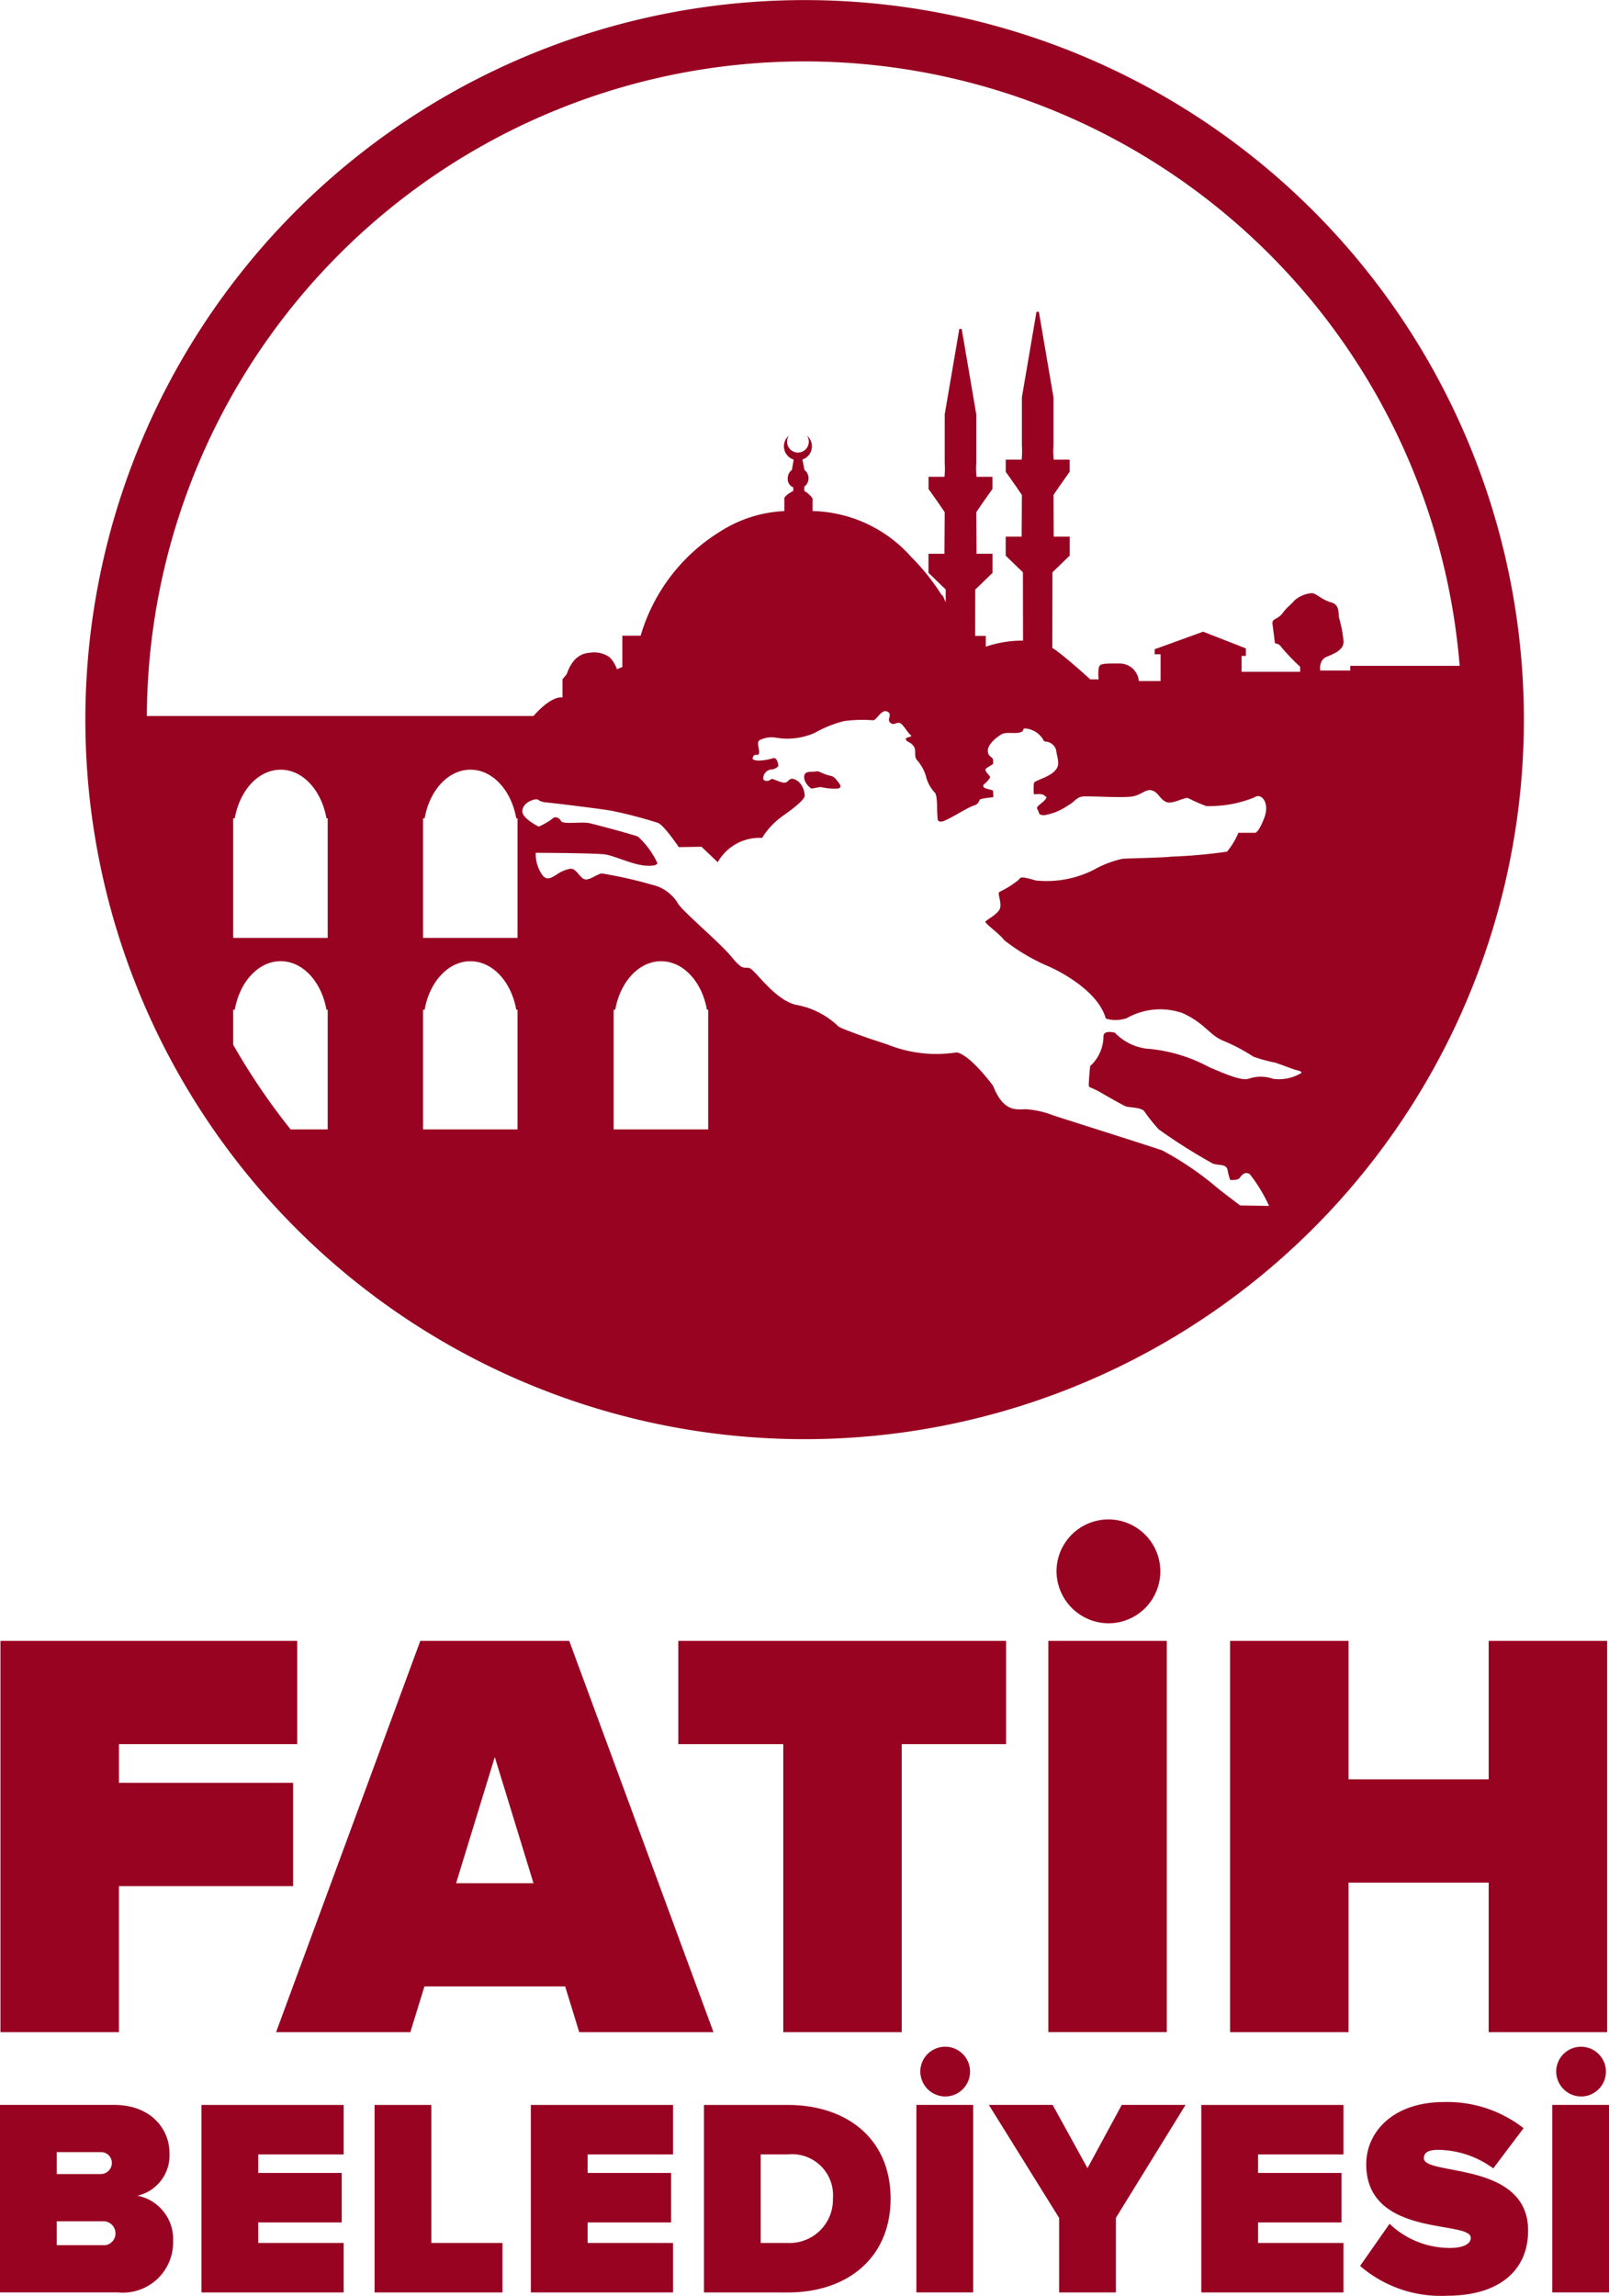
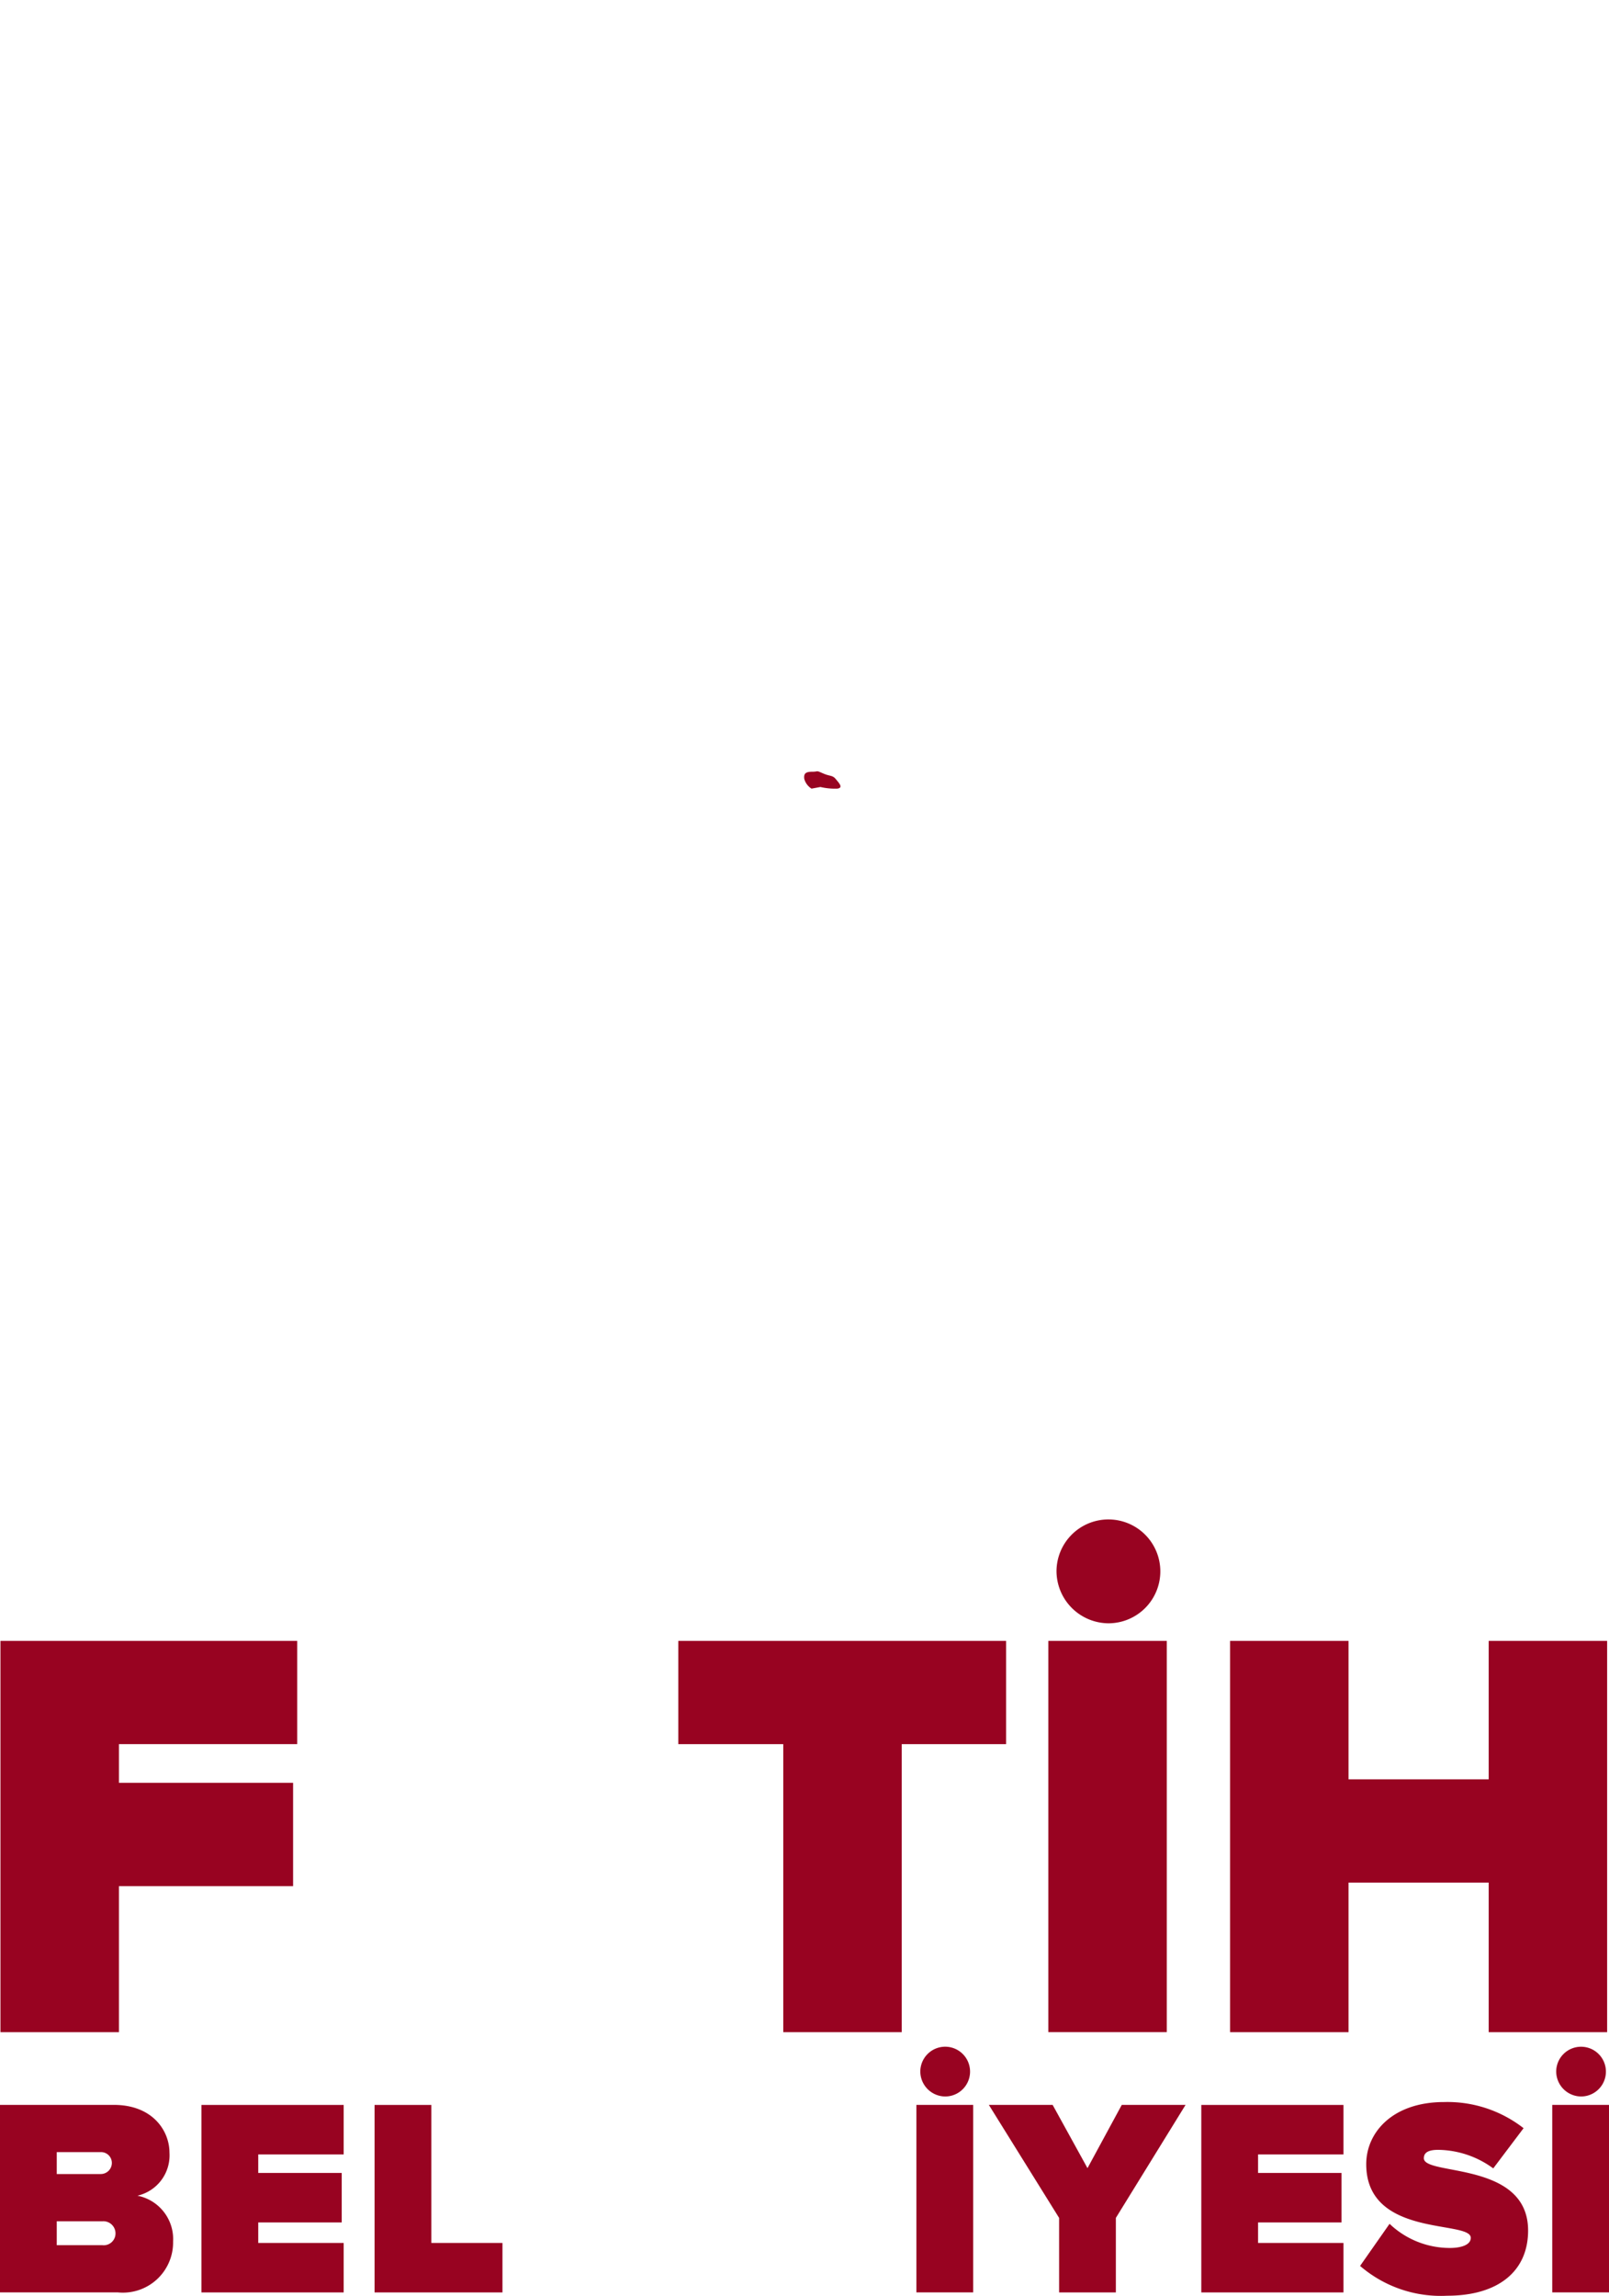
<svg xmlns="http://www.w3.org/2000/svg" width="113.328" height="161.636" viewBox="0 0 113.328 161.636">
  <g id="Group_391" data-name="Group 391" transform="translate(-2095.938 -227.911)">
-     <path id="Path_602" data-name="Path 602" d="M2194.583,275.118h-2.121s-.117-.736.47-.971,1.238-.53,1.173-1.119a8.564,8.564,0,0,0-.289-1.531c-.115-.411.06-1-.589-1.178s-1.059-.647-1.359-.647a2.1,2.1,0,0,0-1.234.529c-.234.293-.471.413-.823.884s-.766.353-.708.764.173,1.355.173,1.355a.593.593,0,0,1,.476.3,15.515,15.515,0,0,0,1.3,1.353v.352h-4.125v-1.119h.3v-.529l-3.008-1.176-3.412,1.236v.355h.415v1.883h-1.533a1.357,1.357,0,0,0-1.355-1.236c-1.236,0-1.41,0-1.473.349a3.033,3.033,0,0,0,0,.773h-.59s-1.6-1.472-2.529-2.123c-.042-.029-.1-.059-.147-.087l.01-5.332.452-.433.686-.669.075-.06v-1.349h-1.123l-.018-2.929.38-.561.686-.975.072-.09v-.866h-1.12a5.274,5.274,0,0,1-.018-.976v-3.414l-1.028-6.016h-.169l-1.028,6.016v3.414a5.568,5.568,0,0,1-.017.976h-1.121v.866l.072.09.687.975.379.561-.017,2.929h-1.123v1.349l.074.06.687.669.451.433.009,4.811a8.006,8.006,0,0,0-2.624.428v-.763h-.747l.006-3.26.452-.433.687-.669.076-.06V266.9h-1.124l-.018-2.929.379-.559.687-.975.072-.091v-.867h-1.12a5.467,5.467,0,0,1-.018-.976v-3.414l-1.028-6.015h-.169l-1.028,6.015v3.414a5.467,5.467,0,0,1-.018.976h-1.121v.867l.072.091.686.975.38.559-.018,2.929h-1.124v1.35l.075.06.686.669.453.433v.9l-.191-.434-.113-.1a15.234,15.234,0,0,0-2.12-2.648,9.566,9.566,0,0,0-6.953-3.238v-.884a1.772,1.772,0,0,0-.584-.532v-.3a.736.736,0,0,0,.3-.594.7.7,0,0,0-.071-.309.28.28,0,0,0-.08-.137.7.7,0,0,0-.136-.137l-.147-.734a.978.978,0,0,0,.671-.931.993.993,0,0,0-.347-.756.777.777,0,0,1,.128.435.766.766,0,1,1-1.4-.435.983.983,0,0,0,.336,1.691l-.126.725a.728.728,0,0,0-.292.585.626.626,0,0,0,.388.644l0,.253s-.573.281-.63.518v.9a9.148,9.148,0,0,0-4.52,1.44,12.848,12.848,0,0,0-5.6,7.333h-1.29v2.207l-.385.152a2.077,2.077,0,0,0-.53-.856,1.925,1.925,0,0,0-1.238-.322c-.355.057-1.233,0-1.766,1.531l-.295.355v1.289s-.69-.23-2.046,1.3l-27.23,0a46.31,46.31,0,0,1,92.467-3.533h-7.708Zm-5.449,28.742a2.645,2.645,0,0,0-1.71,0c-.442.147-1.38-.207-2.8-.827a11.179,11.179,0,0,0-4.093-1.266,3.729,3.729,0,0,1-2.532-1.149s-.733-.207-.8.208a2.867,2.867,0,0,1-.941,2.149s-.117,1.236-.09,1.384.12.057.886.5,1.5.853,1.7.941,1.031.06,1.3.325a12.478,12.478,0,0,0,1.036,1.3,39.959,39.959,0,0,0,3.823,2.415c.477.144.943,0,1.033.468a3.642,3.642,0,0,0,.18.68s.532.028.645-.12.354-.532.734-.289a10.737,10.737,0,0,1,1.355,2.234l-2.029-.03s-1.151-.857-1.678-1.292a21.783,21.783,0,0,0-3.83-2.593c-.944-.324-6.626-2.122-7.628-2.446a6.543,6.543,0,0,0-1.915-.442c-.592-.027-1.587.322-2.354-1.647,0,0-1.591-2.178-2.562-2.358a9.245,9.245,0,0,1-4.888-.559l-1.328-.439s-1.942-.679-2.115-.826a5.712,5.712,0,0,0-2.861-1.5c-1.615-.267-3.031-2.565-3.443-2.622s-.471.147-1.238-.793-3.385-3.152-3.74-3.711a2.868,2.868,0,0,0-1.858-1.355,30.2,30.2,0,0,0-3.529-.794c-.409.058-.974.616-1.326.355s-.532-.739-.915-.68a2.407,2.407,0,0,0-.944.41c-.408.234-.763.531-1.145-.2a2.606,2.606,0,0,1-.325-1.337s4.419.014,4.976.128,1.443.5,2.182.68,1.41.12,1.41-.087a5.913,5.913,0,0,0-1.356-1.855c-.321-.148-2.793-.8-3.385-.944s-1.912.116-2.057-.174-.5-.3-.592-.148a4.858,4.858,0,0,1-.968.556s-1.181-.584-1.154-1.091.561-.761.884-.821.179.147.8.207,3.77.442,4.6.587a31.878,31.878,0,0,1,3.269.854c.442.177,1.468,1.707,1.468,1.707l1.6-.026,1.143,1.089a3.379,3.379,0,0,1,3.124-1.711,5.358,5.358,0,0,1,1.473-1.56c.971-.676,1.5-1.173,1.527-1.383a1.444,1.444,0,0,0-.409-1c-.265-.2-.5-.322-.708-.116s-.294.237-.826.029-.322-.116-.529-.029-.5.06-.439-.205a.621.621,0,0,1,.59-.556c.408-.063.469-.27.469-.27s-.062-.584-.352-.529a3.765,3.765,0,0,1-1.119.177c-.295-.058-.415-.058-.295-.3s.41.063.41-.3-.235-.763.122-.881a1.887,1.887,0,0,1,1.143-.12,4.766,4.766,0,0,0,2.656-.355,8.351,8.351,0,0,1,2.058-.827,9.861,9.861,0,0,1,2.032-.058c.27.031.615-.869,1.058-.589.329.21-.087.505.149.739s.354.03.622.03.587.676.824.851-.413.118-.324.328.263.118.526.442-.03.734.3,1.059a2.873,2.873,0,0,1,.617,1.206,2.626,2.626,0,0,0,.589,1.028c.2.21.147,1.154.18,1.533s-.033.505.292.505,1.825-1,2.267-1.121.325-.442.532-.469a5.5,5.5,0,0,1,.854-.123,2.8,2.8,0,0,0-.03-.469c-.03-.057-.646-.117-.677-.292s.116-.15.323-.415.177-.234.089-.354-.381-.38-.207-.5.472-.3.472-.3.057-.288-.03-.409-.355-.174-.325-.59.589-.881.941-1.091.917-.027,1.329-.145.03-.324.469-.264a1.585,1.585,0,0,1,1,.556c.24.268.123.328.357.358a.817.817,0,0,1,.737.763c.117.617.265.941-.178,1.356s-1.353.616-1.41.792a3.337,3.337,0,0,0,0,.8s.59-.06.7.057.328.091,0,.413-.586.383-.438.618,0,.353.438.386a4.147,4.147,0,0,0,1.683-.68c.585-.325.585-.617,1.146-.647s2.77.118,3.417,0,.944-.56,1.385-.415.527.592.969.8,1.269-.352,1.565-.264a11.687,11.687,0,0,0,1.267.556,8.357,8.357,0,0,0,3.418-.619c.438-.325,1.088.357.674,1.446s-.646,1.058-.646,1.058h-1.178a5.232,5.232,0,0,1-.8,1.326,36.326,36.326,0,0,1-3.972.352c-.262.064-3.033.118-3.388.15a7.129,7.129,0,0,0-2,.763,7.39,7.39,0,0,1-4.093.768c-1.149-.327-1.058-.235-1.245-.03a6.779,6.779,0,0,1-1.323.826c-.2.091.21.824,0,1.234s-1,.766-1,.887,1.209,1.027,1.3,1.263a13.826,13.826,0,0,0,3,1.8c.791.325,3.623,1.735,4.182,3.738a2.362,2.362,0,0,0,1.474-.028,4.786,4.786,0,0,1,3.944-.352c1.59.734,1.854,1.528,2.853,1.942a13.08,13.08,0,0,1,2.123,1.119,9.863,9.863,0,0,0,1.5.413c.5.15,1.326.5,1.62.558s.265.177.265.177a3.078,3.078,0,0,1-2,.415m-39.784,3.562h-6.659V299h.113c.346-1.958,1.661-3.413,3.229-3.413s2.883,1.455,3.226,3.413h.091Zm-13.429-13.487h-6.654v-8.419h.111c.344-1.963,1.657-3.421,3.226-3.421s2.88,1.458,3.226,3.421h.091Zm0,13.487h-6.654V299h.111c.344-1.958,1.657-3.413,3.226-3.413s2.88,1.455,3.226,3.413h.091Zm-13.371-13.487h-6.656v-8.419h.111c.347-1.963,1.662-3.421,3.231-3.421s2.878,1.458,3.225,3.421h.089Zm0,13.487h-2.611a46.483,46.483,0,0,1-4.045-5.961V299h.111c.347-1.961,1.662-3.416,3.231-3.416s2.878,1.455,3.225,3.416h.089Zm33.591-79.512a50.66,50.66,0,1,0,50.66,50.66,50.66,50.66,0,0,0-50.66-50.66" transform="translate(-3.539 0)" fill="#980321" />
    <path id="Path_603" data-name="Path 603" d="M2187.273,314.361c-.509-.226-.283-.11-.735-.11s-.624.11-.569.509a1.175,1.175,0,0,0,.509.68l.627-.115a4.486,4.486,0,0,0,1.189.115c.453-.058.116-.4-.115-.68s-.4-.171-.905-.4" transform="translate(-33.382 -32.006)" fill="#980321" />
    <path id="Path_604" data-name="Path 604" d="M2095.988,439.08V411.531h20.9V418.8h-12.555v2.726H2116.6V428.8h-12.267V439.08Z" transform="translate(-0.018 -68.092)" fill="#980321" />
-     <path id="Path_605" data-name="Path 605" d="M2142.247,419.708l-2.725,8.881h5.451Zm5.947,19.371-.991-3.221h-9.913l-.991,3.221h-9.458L2137,411.531h10.491l10.16,27.548Z" transform="translate(-11.459 -68.091)" fill="#980321" />
    <path id="Path_606" data-name="Path 606" d="M2179.265,439.08V418.8h-7.394v-7.269h23.089V418.8h-7.352V439.08Z" transform="translate(-28.158 -68.092)" fill="#980321" />
    <path id="Path_607" data-name="Path 607" d="M2213.871,401.552a3.656,3.656,0,1,1,3.676,3.676,3.685,3.685,0,0,1-3.676-3.676m-.577,4.914h8.343v27.548h-8.343Z" transform="translate(-43.519 -63.028)" fill="#980321" />
    <path id="Path_608" data-name="Path 608" d="M2251.857,439.08V428.547h-9.871V439.08h-8.343V411.531h8.343v9.747h9.871v-9.747h8.343V439.08Z" transform="translate(-51.065 -68.092)" fill="#980321" />
    <path id="Path_609" data-name="Path 609" d="M2104.073,472.5a.855.855,0,0,0-.929-.852h-3.208v1.682h3.208a.83.83,0,0,0,.929-.831m-.257-4.969a.76.76,0,0,0-.792-.752h-3.088v1.543h3.088a.781.781,0,0,0,.792-.792m-7.878,9.124v-13.2h8.017c2.732,0,3.919,1.821,3.919,3.364a2.911,2.911,0,0,1-2.257,3.029,3.113,3.113,0,0,1,2.513,3.226,3.537,3.537,0,0,1-3.9,3.582Z" transform="translate(0 -87.346)" fill="#980321" />
    <path id="Path_610" data-name="Path 610" d="M2118.492,476.656v-13.2h10.016v3.484h-6.017v1.305h5.879v3.484h-5.879v1.445h6.017v3.484Z" transform="translate(-8.364 -87.346)" fill="#980321" />
    <path id="Path_611" data-name="Path 611" d="M2137.87,476.656v-13.2h4v9.717h5.008v3.484Z" transform="translate(-15.55 -87.346)" fill="#980321" />
-     <path id="Path_612" data-name="Path 612" d="M2155.363,476.656v-13.2h10.015v3.484h-6.017v1.305h5.879v3.484h-5.879v1.445h6.017v3.484Z" transform="translate(-22.036 -87.346)" fill="#980321" />
-     <path id="Path_613" data-name="Path 613" d="M2183.825,470.046a2.885,2.885,0,0,0-3.166-3.107h-1.92v6.234h1.9a3.05,3.05,0,0,0,3.187-3.127m-9.084,6.611v-13.2h5.9c4.156,0,7.245,2.375,7.245,6.591s-3.089,6.611-7.225,6.611Z" transform="translate(-29.222 -87.346)" fill="#980321" />
    <path id="Path_614" data-name="Path 614" d="M2198.8,458.673a1.752,1.752,0,1,1,1.761,1.762,1.765,1.765,0,0,1-1.761-1.762m-.276,2.356h4v13.2h-4Z" transform="translate(-38.041 -84.92)" fill="#980321" />
    <path id="Path_615" data-name="Path 615" d="M2211.586,476.656v-5.246l-4.948-7.956h4.493l2.454,4.453,2.414-4.453h4.493l-4.909,7.956v5.246Z" transform="translate(-41.051 -87.346)" fill="#980321" />
    <path id="Path_616" data-name="Path 616" d="M2230.419,476.656v-13.2h10.015v3.484h-6.017v1.305h5.879v3.484h-5.879v1.445h6.017v3.484Z" transform="translate(-49.869 -87.346)" fill="#980321" />
    <path id="Path_617" data-name="Path 617" d="M2248.191,474.679l2.079-2.969a6.151,6.151,0,0,0,4.255,1.7c.752,0,1.465-.2,1.465-.713,0-1.266-7.363.02-7.363-5.186,0-2.237,1.86-4.374,5.482-4.374a8.712,8.712,0,0,1,5.6,1.84l-2.136,2.831a6.671,6.671,0,0,0-3.879-1.306c-.792,0-1.009.257-1.009.593,0,1.248,7.343.179,7.343,5.087,0,2.909-2.157,4.591-5.7,4.591a8.7,8.7,0,0,1-6.136-2.1" transform="translate(-56.46 -87.23)" fill="#980321" />
    <path id="Path_618" data-name="Path 618" d="M2269.985,458.673a1.751,1.751,0,1,1,1.762,1.762,1.766,1.766,0,0,1-1.762-1.762m-.279,2.356h4v13.2h-4Z" transform="translate(-64.438 -84.92)" fill="#980321" />
  </g>
</svg>